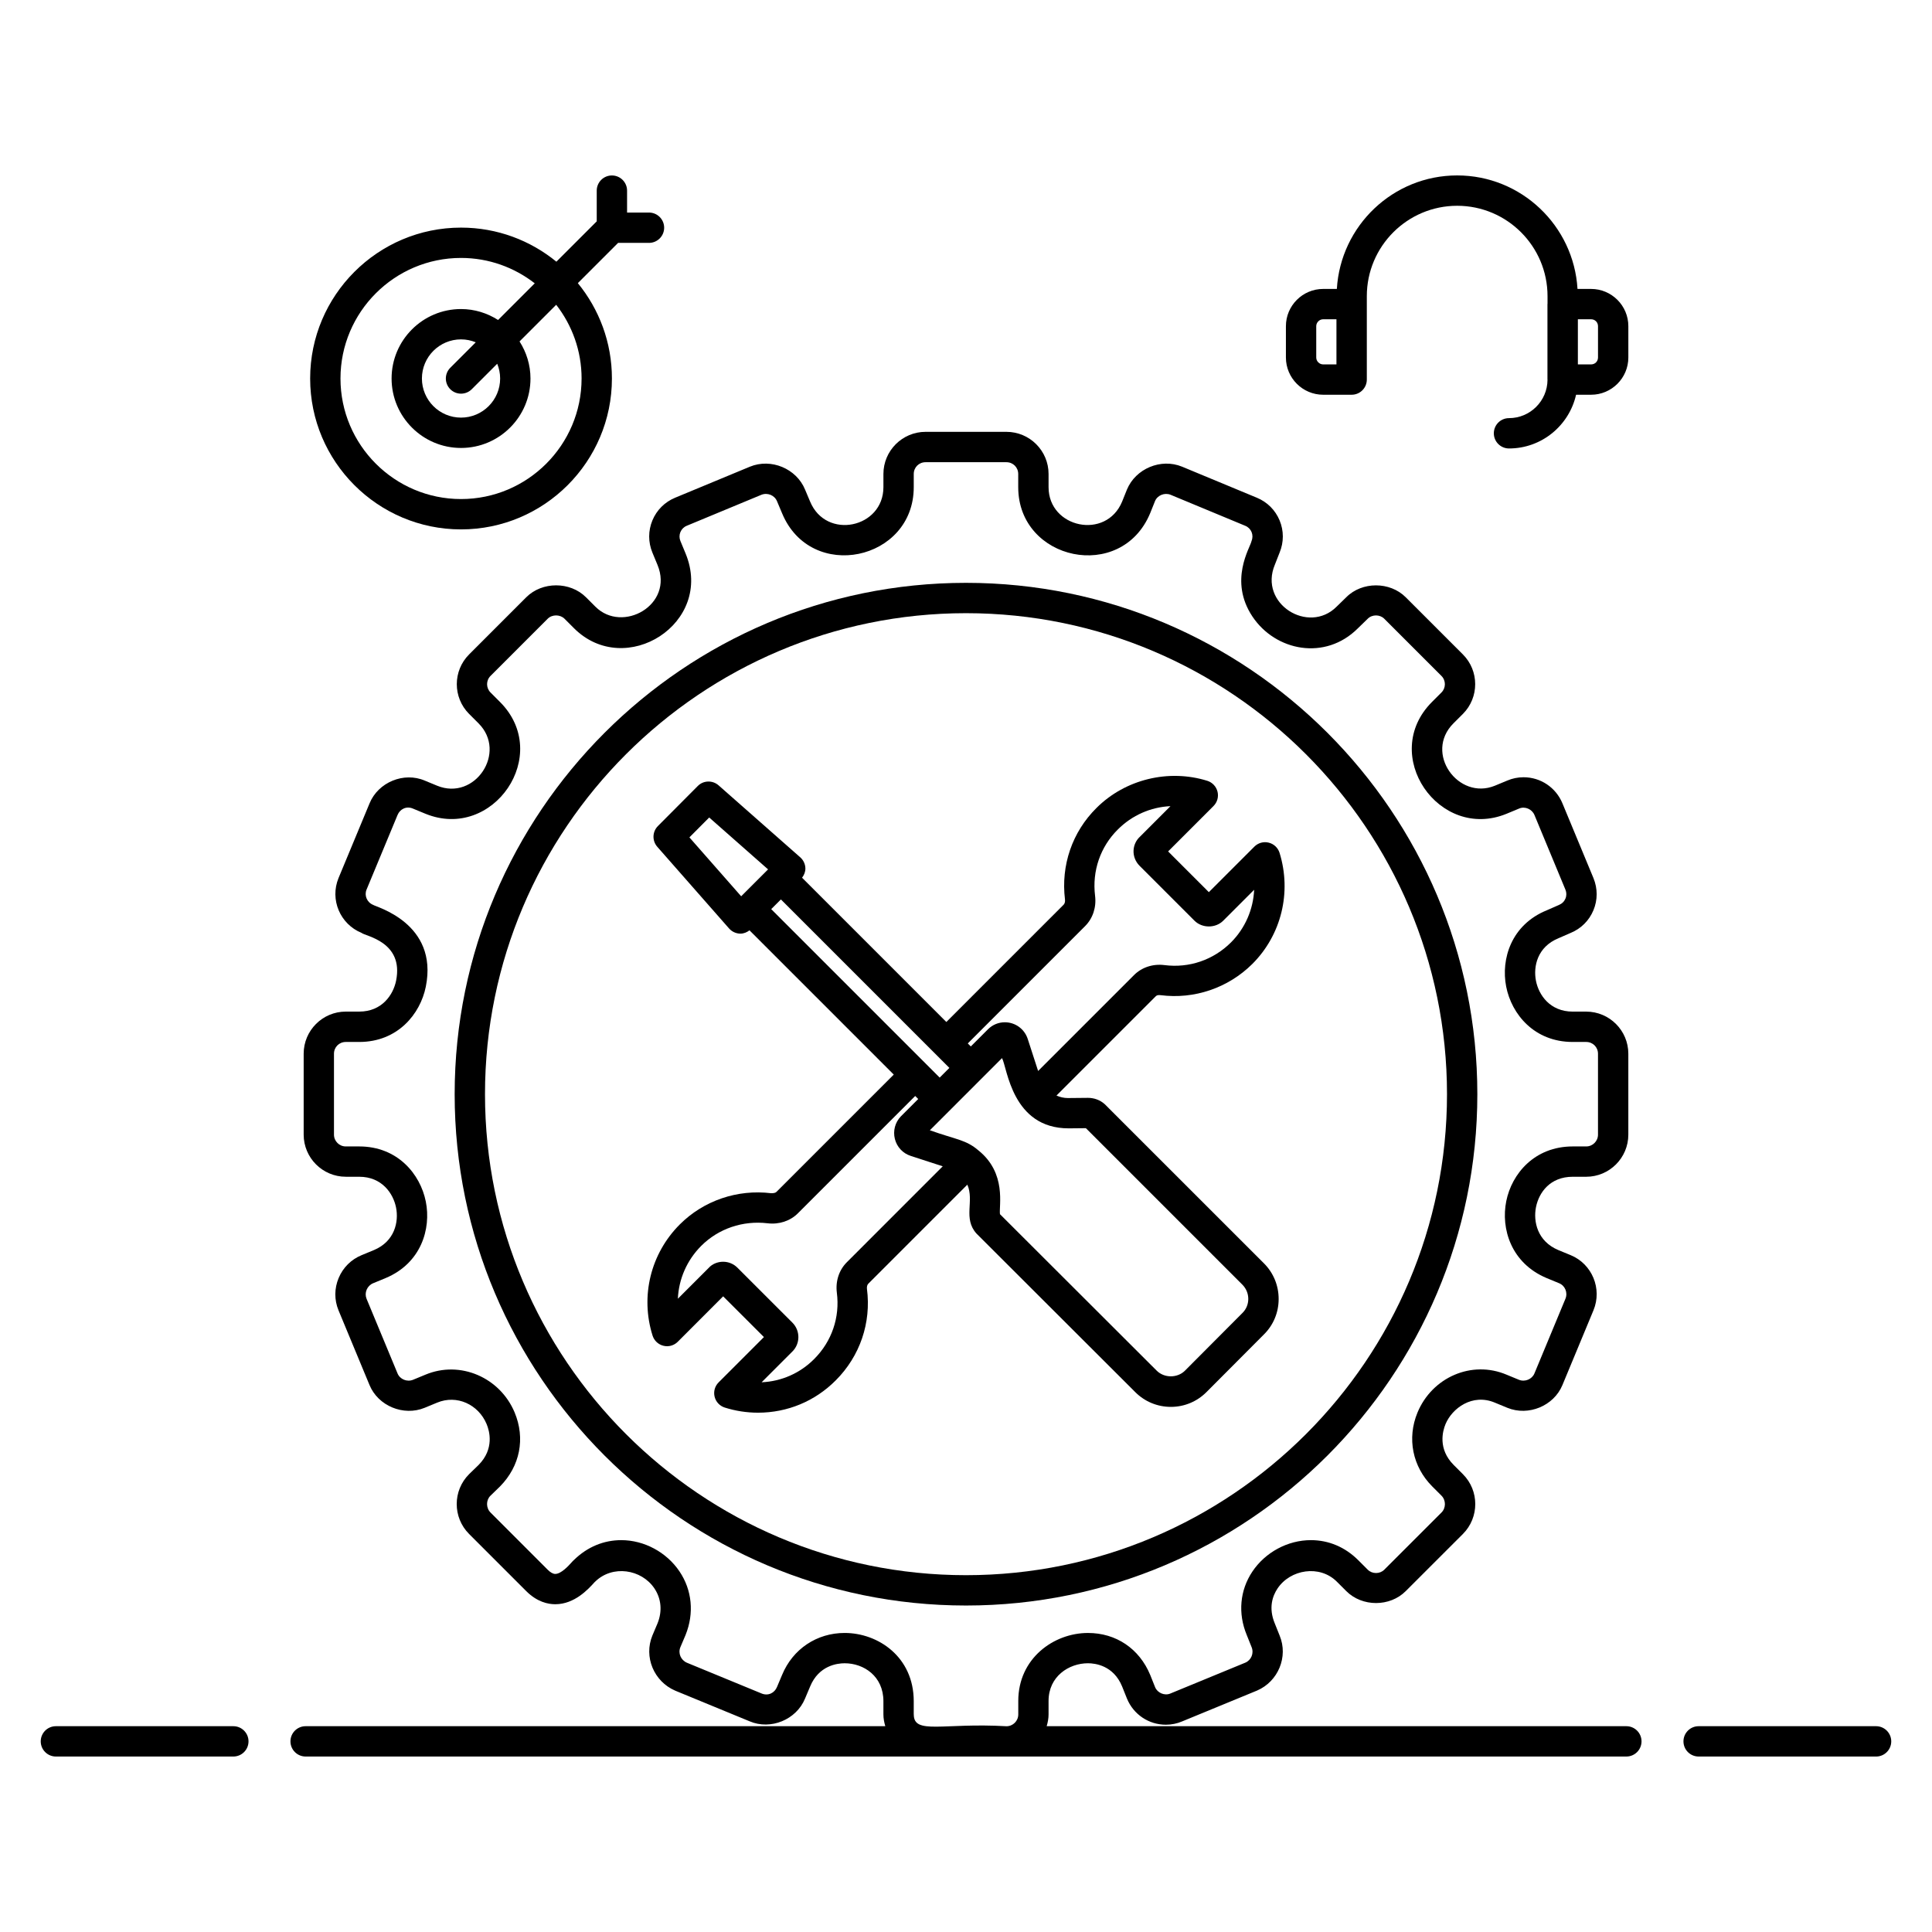
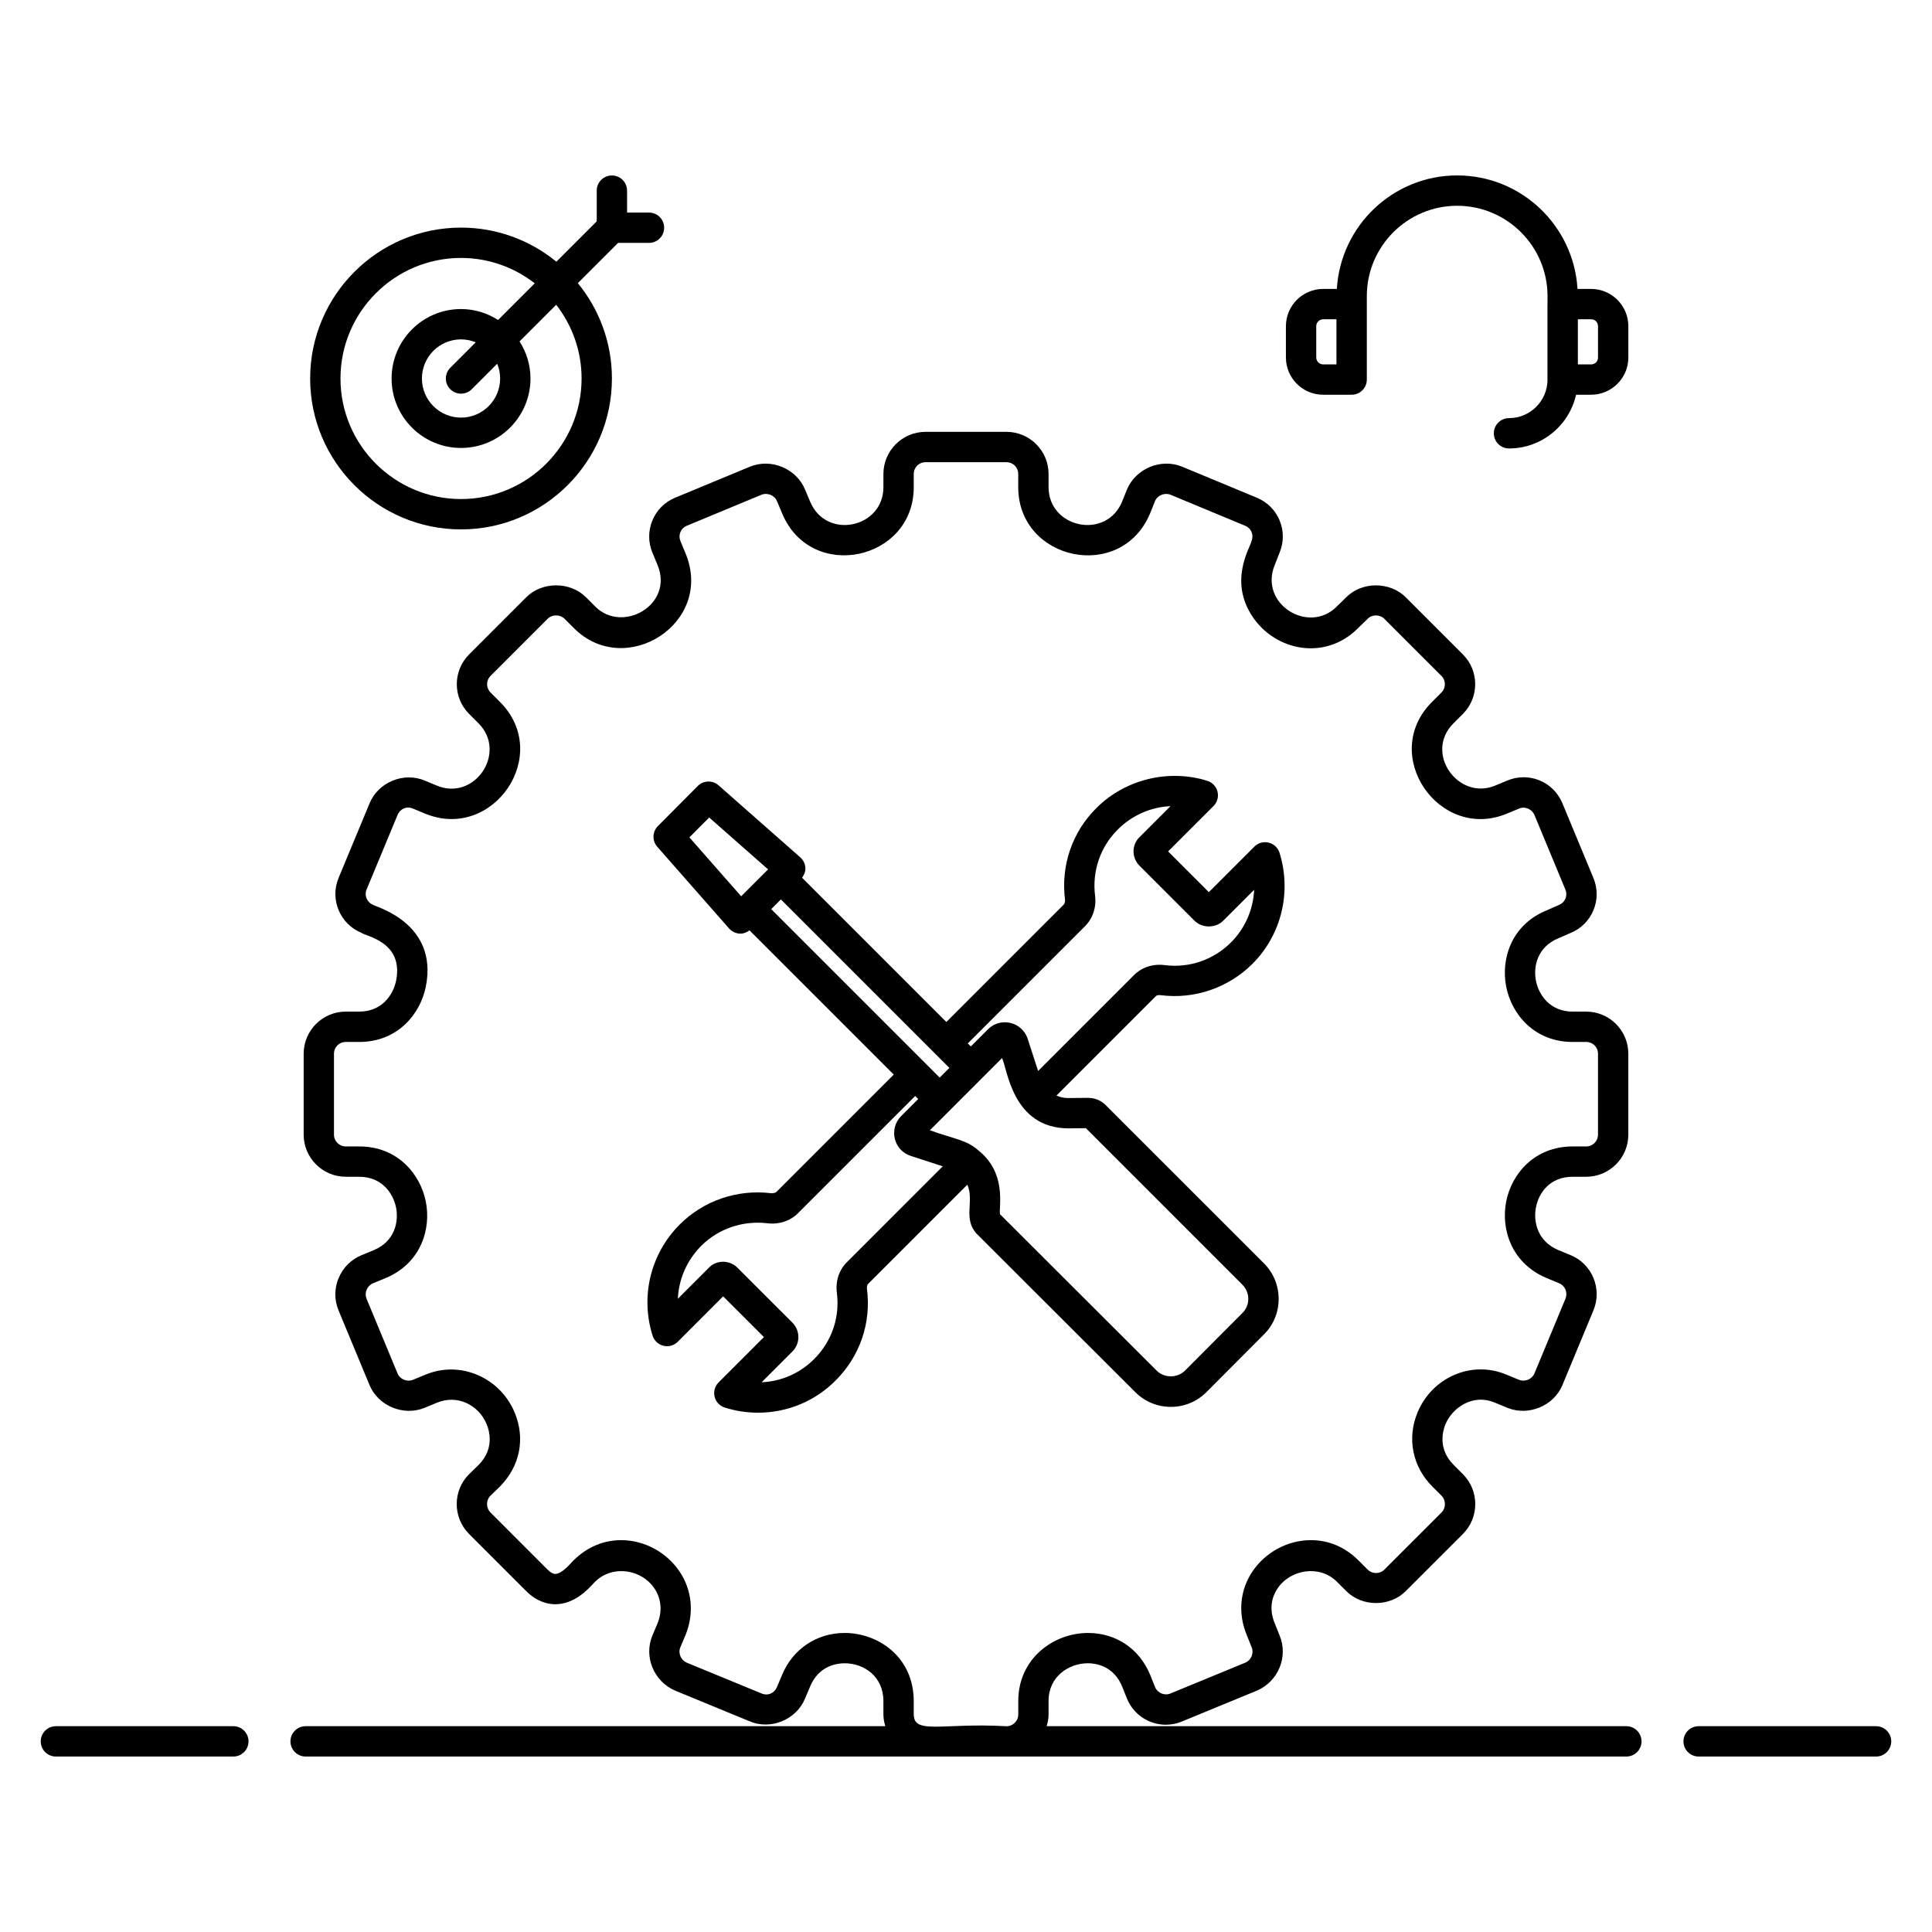
<svg xmlns="http://www.w3.org/2000/svg" fill="#000000" width="800px" height="800px" version="1.1" viewBox="144 144 512 512">
  <g>
    <path d="m641.18 601.46h-47.027c-2.219 0-4.019 1.801-4.019 4.019s1.801 4.019 4.019 4.019l47.027 0.004c2.219 0 4.019-1.801 4.019-4.019 0-2.223-1.801-4.023-4.019-4.023z" />
    <path d="m205.84 601.46h-47.027c-2.219 0-4.019 1.801-4.019 4.019s1.801 4.019 4.019 4.019h47.027c2.219 0 4.019-1.801 4.019-4.019s-1.801-4.019-4.019-4.019z" />
    <path d="m575 601.46h-153.62c0.293-1 0.5-2.031 0.5-3.125v-3.574c0-6.484 5.375-9.98 10.438-9.98 1.957 0 6.758 0.602 9.039 6.113l1.305 3.262c1.734 4.203 5.785 6.914 10.316 6.914 1.504 0 2.969-0.305 4.293-0.875l19.859-8.176c5.617-2.418 8.301-8.961 6-14.539l-1.305-3.266c-1.723-4.16-0.555-7.328 0.734-9.25 3.383-5.066 11.152-6.363 15.719-1.805l2.5 2.5c4.219 4.219 11.551 4.219 15.758 0l15.156-15.148c4.359-4.371 4.356-11.473-0.004-15.832l-2.43-2.43c-4.262-4.262-2.945-9.004-2.184-10.84 1.75-4.207 7.125-8.219 13.102-5.684l3.285 1.355c5.594 2.293 12.328-0.508 14.602-6.035l8.223-19.805c2.356-5.711-0.355-12.262-6.039-14.609l-3.266-1.344c-5.594-2.344-6.688-7.606-5.926-11.398 0.781-3.883 3.742-8.035 9.73-8.035h3.574c6.156 0 11.164-5.008 11.164-11.164v-21.438c0-6.156-5.008-11.164-11.164-11.164h-3.574c-6.016 0-9.008-4.402-9.742-8.172-0.742-3.777 0.359-8.988 5.988-11.281l3.207-1.402c2.754-1.129 4.894-3.262 6.035-6 1.145-2.742 1.145-5.773 0.004-8.543l-8.211-19.785c-1.734-4.207-5.777-6.926-10.312-6.926-1.504 0-2.969 0.305-4.301 0.875l-3.277 1.359c-9.711 3.992-18.859-8.66-10.996-16.523l2.508-2.5c4.34-4.348 4.332-11.422-0.004-15.758l-15.152-15.152c-4.207-4.207-11.578-4.184-15.723-0.035l-2.606 2.539c-7.414 7.422-20.688-0.777-16.355-11.129l1.262-3.219c1.137-2.754 1.137-5.777 0-8.52-1.141-2.746-3.285-4.883-6.035-6.016l-19.805-8.223c-5.602-2.309-12.32 0.504-14.625 6.078l-1.273 3.172c-4.231 10.246-19.492 7.004-19.492-3.82v-3.5c0-6.156-5.008-11.164-11.164-11.164h-21.438c-6.156 0-11.164 5.008-11.164 11.164v3.5c0 10.828-15.176 14.074-19.434 3.801l-1.344-3.188c-2.281-5.527-8.98-8.363-14.617-6.035l-19.789 8.211c-2.754 1.137-4.898 3.269-6.039 6.019-1.137 2.742-1.137 5.769 0 8.527l1.359 3.281c4.379 10.598-9.301 18.215-16.457 11.059l-2.5-2.5c-4.207-4.207-11.613-4.219-15.832 0l-15.148 15.152c-4.34 4.34-4.344 11.41 0 15.758l2.5 2.5c7.668 7.668-0.945 20.645-10.984 16.523l-3.234-1.336c-5.586-2.398-12.375 0.43-14.66 6.016l-8.223 19.801c-2.352 5.723 0.441 12.203 6.082 14.52 0.992 0.891 11.258 2.309 9.176 12.672-0.758 3.777-3.773 8.195-9.758 8.195h-3.574c-6.156 0-11.164 5.008-11.164 11.164v21.438c0 6.156 5.008 11.164 11.164 11.164l3.566 0.004c5.992 0 8.996 4.387 9.75 8.145 0.758 3.758-0.328 8.965-5.852 11.281l-3.281 1.355c-2.758 1.137-4.914 3.277-6.07 6.035-1.168 2.769-1.184 5.816-0.043 8.582l8.211 19.785c2.273 5.539 9.008 8.344 14.609 6.047l3.309-1.367c5.234-2.176 10.938 0.473 13.117 5.668 0.77 1.832 2.094 6.559-2.106 10.824l-2.543 2.469c-4.359 4.359-4.363 11.461 0 15.832l15.148 15.148c2.879 2.879 5.773 3.481 7.699 3.481 5.102 0 8.746-3.984 10.391-5.816 0.059-0.047 0.105-0.098 0.156-0.148 4.625-4.547 12.293-3.309 15.703 1.738 1.852 2.742 2.144 6.062 0.859 9.27l-1.375 3.25c-2.32 5.621 0.367 12.164 6.047 14.609l19.73 8.125c5.57 2.391 12.367-0.434 14.66-5.988l1.367-3.238c2.297-5.555 7.164-6.156 9.148-6.156 5.102 0 10.273 3.453 10.273 10.051v3.5c0 1.094 0.207 2.125 0.5 3.125h-153.62c-2.219 0-4.019 1.801-4.019 4.019s1.801 4.019 4.019 4.019h350.01c2.219 0 4.019-1.801 4.019-4.019s-1.801-4.019-4.019-4.019zm-188.85-3.121v-3.5c0-11.746-9.438-18.09-18.312-18.09-7.387 0-13.738 4.262-16.57 11.098l-1.367 3.246c-0.637 1.539-2.328 2.445-4.121 1.676l-19.73-8.125c-1.637-0.707-2.398-2.523-1.75-4.106l1.391-3.281c2.309-5.746 1.715-11.883-1.629-16.832-3.449-5.102-9.359-8.273-15.426-8.273-4.637 0-8.926 1.781-12.422 5.148-0.297 0.25-0.551 0.535-0.82 0.836-0.66 0.734-2.66 2.969-4.25 2.969-0.586 0-1.262-0.375-2.012-1.125l-15.141-15.148c-1.215-1.211-1.215-3.254-0.047-4.422l2.566-2.492c5.309-5.391 6.754-12.73 3.859-19.633-3.875-9.238-14.398-13.84-23.621-9.988l-3.285 1.355c-1.598 0.648-3.477-0.129-4.113-1.68l-8.211-19.785c-0.312-0.766-0.305-1.617 0.02-2.398 0.336-0.789 0.949-1.402 1.727-1.723l3.309-1.367c9.379-3.926 12.105-13.016 10.645-20.281-1.457-7.269-7.477-14.602-17.637-14.602h-3.574c-1.723 0-3.125-1.402-3.125-3.125v-21.438c0-1.754 1.371-3.125 3.125-3.125h3.574c10.148 0 16.172-7.359 17.641-14.656 3.394-16.926-13.43-21.172-13.965-21.676-1.621-0.66-2.387-2.469-1.75-4.023l8.227-19.805c0.633-1.539 2.34-2.449 4.098-1.676l3.312 1.367c17.902 7.289 33.719-15.648 19.723-29.645l-2.496-2.5c-1.215-1.211-1.215-3.184-0.004-4.391l15.148-15.148c1.168-1.184 3.285-1.176 4.465-0.004l2.5 2.5c13.605 13.605 37.227-1.297 29.574-19.816l-1.359-3.281c-0.32-0.77-0.32-1.613-0.004-2.375 0.312-0.754 0.91-1.352 1.684-1.668l19.785-8.211c1.617-0.645 3.481 0.129 4.129 1.699l1.344 3.191c7.641 18.43 34.895 12.562 34.895-6.898v-3.5c0-1.754 1.371-3.125 3.125-3.125h21.438c1.754 0 3.125 1.371 3.125 3.125v3.5c0 19.477 27.328 25.352 34.98 6.856l1.273-3.176c0.633-1.539 2.535-2.309 4.109-1.68l19.801 8.223c0.77 0.312 1.367 0.91 1.68 1.664 0.312 0.766 0.312 1.605-0.031 2.445-0.348 1.688-6.074 10.422 0.25 19.93 6.129 9.191 19.301 11.785 27.949 3.137l2.606-2.535c1.172-1.184 3.219-1.176 4.391-0.004l15.152 15.152c1.211 1.211 1.211 3.184 0 4.391l-2.5 2.5c-14.027 14.016 1.906 36.965 19.75 29.641l3.34-1.387c1.539-0.66 3.414 0.156 4.055 1.711l8.211 19.789c0.32 0.77 0.32 1.617 0 2.375-0.312 0.754-0.906 1.344-1.75 1.691l-3.191 1.398c-9.418 3.832-12.191 12.918-10.762 20.23 1.43 7.301 7.438 14.664 17.633 14.664h3.574c1.754 0 3.125 1.371 3.125 3.125v21.438c0 1.723-1.402 3.125-3.125 3.125h-3.57c-10.152 0-16.164 7.273-17.613 14.488-1.473 7.309 1.273 16.449 10.719 20.406l3.285 1.355c1.59 0.652 2.34 2.5 1.68 4.109l-8.223 19.801c-0.633 1.535-2.512 2.324-4.109 1.676l-3.25-1.34c-9.285-3.941-19.77 0.711-23.629 10.023-2.832 6.836-1.328 14.348 3.926 19.602l2.43 2.43c1.211 1.211 1.211 3.254 0 4.465l-15.156 15.148c-1.172 1.184-3.203 1.184-4.387 0l-2.5-2.5c-3.484-3.484-7.832-5.328-12.562-5.328-6.133 0-12.082 3.199-15.523 8.348-3.309 4.945-3.848 11.07-1.496 16.75l1.305 3.262c0.664 1.613-0.094 3.43-1.668 4.109l-19.859 8.176c-1.551 0.66-3.43-0.18-4.039-1.66l-1.305-3.266c-2.883-6.961-9.043-11.121-16.488-11.121-9.082 0-18.477 6.742-18.477 18.02v3.574c0 1.723-1.402 3.125-3.125 3.125-16.848-0.969-24.566 2.309-24.566-3.129z" />
-     <path d="m535.51 433.97c0-74.723-60.789-135.51-135.51-135.51-74.723 0-135.51 60.789-135.51 135.51-0.004 74.723 60.785 135.51 135.51 135.51 74.719 0 135.51-60.789 135.51-135.51zm-135.51 127.47c-70.289 0-127.47-57.184-127.47-127.47-0.004-70.289 57.18-127.47 127.47-127.47s127.47 57.184 127.47 127.47c0 70.289-57.184 127.47-127.47 127.47z" />
    <path d="m451.57 407.73c8.914 1.145 17.883-1.895 24.312-8.273 7.684-7.68 10.453-18.957 7.219-29.43-0.418-1.352-1.508-2.383-2.875-2.715-1.355-0.352-2.812 0.059-3.809 1.059l-12.059 12.059-10.793-10.793 12.027-12.031c0.996-0.996 1.398-2.434 1.062-3.801-0.336-1.359-1.355-2.453-2.695-2.879-10.254-3.203-21.773-0.414-29.383 7.195-6.418 6.356-9.457 15.188-8.344 24.254 0.066 0.559-0.062 1.082-0.355 1.375l-31.086 31.086-38.234-38.234c0.551-0.73 0.906-1.59 0.879-2.512-0.035-1.109-0.527-2.156-1.359-2.891l-21.652-19.082c-1.602-1.402-4.016-1.328-5.508 0.18l-10.562 10.613c-1.496 1.504-1.57 3.898-0.172 5.492l19.031 21.652c0.734 0.832 1.781 1.328 2.891 1.367h0.129c0.879 0 1.695-0.352 2.391-0.875l38.23 38.23-31.09 31.09c-0.246 0.246-0.688 0.352-1.383 0.352-8.961-1.098-17.906 1.945-24.234 8.273-7.731 7.734-10.496 19.02-7.211 29.457 0.426 1.34 1.512 2.359 2.879 2.695 1.371 0.344 2.805-0.066 3.801-1.062l12.027-12.039 10.805 10.797-12.008 12.008c-0.996 0.996-1.398 2.43-1.062 3.793 0.328 1.367 1.352 2.453 2.691 2.879 2.848 0.898 5.816 1.359 8.809 1.359 7.805 0 15.121-3.047 20.602-8.566 6.422-6.418 9.438-15.258 8.273-24.238-0.066-0.559 0.062-1.082 0.355-1.375l26.25-26.254c1.898 4.344-1.203 8.93 2.418 12.961l42.078 42.02c2.519 2.523 5.871 3.914 9.438 3.914 3.559 0 6.914-1.391 9.438-3.922l15.195-15.246c2.523-2.484 3.922-5.82 3.93-9.383 0.012-3.598-1.375-6.973-3.91-9.504l-42.188-42.176c-1.203-1.074-2.762-1.664-4.434-1.664l-5.324 0.051c-1.059 0-2.074-0.242-3.023-0.66l26.246-26.246c0.227-0.242 0.523-0.461 1.348-0.359zm-124.87-41.816 5.246-5.269 15.602 13.75-7.129 7.129zm24.25 16.445 44.645 44.645-2.57 2.57-44.645-44.645zm17.477 96.145c-2.066 2.062-3.035 5-2.652 8.078 0.844 6.512-1.34 12.902-5.992 17.555-3.742 3.773-8.664 5.945-13.945 6.18l8.172-8.172c2.09-2.09 2.094-5.5 0-7.617l-14.582-14.578c-1.016-1.016-2.367-1.574-3.801-1.574-1.488 0-2.91 0.629-3.758 1.574l-8.227 8.227c0.234-5.191 2.383-10.195 6.191-14.012 4.574-4.574 11.027-6.762 17.582-5.984 3.047 0.367 6.004-0.605 8.039-2.648l31.086-31.086 0.801 0.801-4.621 4.621c-1.523 1.598-2.106 3.832-1.566 5.973 0.539 2.129 2.109 3.809 4.199 4.484l8.484 2.758zm58.773-35.477h0.004l4.57-0.047 41.48 41.48c1.004 1.012 1.559 2.356 1.555 3.789-0.004 1.406-0.551 2.723-1.559 3.715l-15.215 15.27c-2.016 2.012-5.496 2.004-7.5 0l-41.531-41.465c-0.316-2.191 1.848-10.84-5.711-16.902-3.312-2.84-5.816-2.824-12.867-5.332l5.438-5.438c1.18-1.18 14.379-14.379 13.688-13.688 1.402 2.625 2.633 18.617 17.648 18.617zm-8.086-15.207-2.75-8.484c-0.859-2.644-3.297-4.422-6.07-4.422-1.68 0-3.262 0.66-4.461 1.852l-4.555 4.555-0.801-0.801 31.078-31.078c2.066-2.062 3.035-5 2.652-8.055-0.805-6.57 1.387-12.965 6.035-17.566 3.762-3.762 8.684-5.934 13.945-6.18l-8.059 8.07c-1.059 0.953-1.684 2.32-1.727 3.754-0.043 1.461 0.527 2.894 1.574 3.953l14.594 14.594c2.035 2.016 5.574 2.016 7.602-0.016l8.195-8.195c-0.242 5.203-2.375 10.191-6.156 13.969-4.652 4.617-11.039 6.84-17.625 5.992-3.039-0.387-6.019 0.598-8.055 2.648z" />
    <path d="m306.16 190.5c-2.219 0-4.019 1.801-4.019 4.019v8.141l-10.691 10.691c-6.894-5.637-15.691-9.031-25.273-9.031-22.047 0-39.984 17.938-39.984 39.988 0 22.051 17.938 39.988 39.984 39.988 22.051 0 39.988-17.938 39.988-39.988 0-9.582-3.394-18.379-9.031-25.273l10.668-10.668h8.188c2.219 0 4.019-1.801 4.019-4.019s-1.801-4.019-4.019-4.019h-5.809v-5.809c0-2.219-1.801-4.019-4.019-4.019zm-8.035 53.805c0 17.617-14.332 31.949-31.949 31.949-17.613 0-31.945-14.332-31.945-31.949 0-17.617 14.332-31.949 31.945-31.949 7.363 0 14.129 2.527 19.539 6.727l-9.715 9.715c-2.852-1.812-6.207-2.898-9.824-2.898-10.148 0-18.402 8.258-18.402 18.406 0 10.148 8.254 18.406 18.402 18.406 10.148 0 18.406-8.258 18.406-18.406 0-3.621-1.086-6.977-2.898-9.824l9.715-9.715c4.199 5.41 6.727 12.176 6.727 19.539zm-21.582 0c0 5.715-4.652 10.367-10.367 10.367-5.715 0-10.363-4.652-10.363-10.367 0-5.715 4.648-10.367 10.363-10.367 1.383 0 2.699 0.285 3.906 0.777l-6.75 6.75c-1.57 1.57-1.57 4.113 0 5.684 0.785 0.785 1.812 1.176 2.844 1.176s2.059-0.391 2.844-1.176l6.75-6.75c0.492 1.207 0.773 2.523 0.773 3.906z" />
    <path d="m543.9 254.81c-2.219 0-4.019 1.801-4.019 4.019s1.801 4.019 4.019 4.019c8.68 0 15.938-6.106 17.777-14.238h3.984c5.438 0 9.867-4.43 9.867-9.867v-8.305c0-5.438-4.43-9.867-9.867-9.867h-3.606c-0.992-16.75-14.895-30.082-31.887-30.082-16.996 0-30.895 13.328-31.887 30.082h-3.629c-5.445 0-9.871 4.43-9.871 9.867v8.305c0 5.438 4.43 9.867 9.871 9.867h7.551c2.219 0 4.019-1.801 4.019-4.019v-22.113c0-13.207 10.742-23.945 23.945-23.945 13.207 0 23.945 10.742 23.945 23.945v2.012c0 0.035-0.02 0.066-0.02 0.105v20c0 0.023 0.016 0.043 0.016 0.07-0.039 5.594-4.602 10.145-10.211 10.145zm-45.727-14.238h-3.523c-0.996 0-1.832-0.836-1.832-1.828v-8.305c0-0.988 0.836-1.828 1.832-1.828h3.523zm69.316-10.133v8.305c0 1.027-0.801 1.828-1.828 1.828h-3.508v-11.961h3.508c1.027 0 1.828 0.801 1.828 1.828z" />
  </g>
</svg>